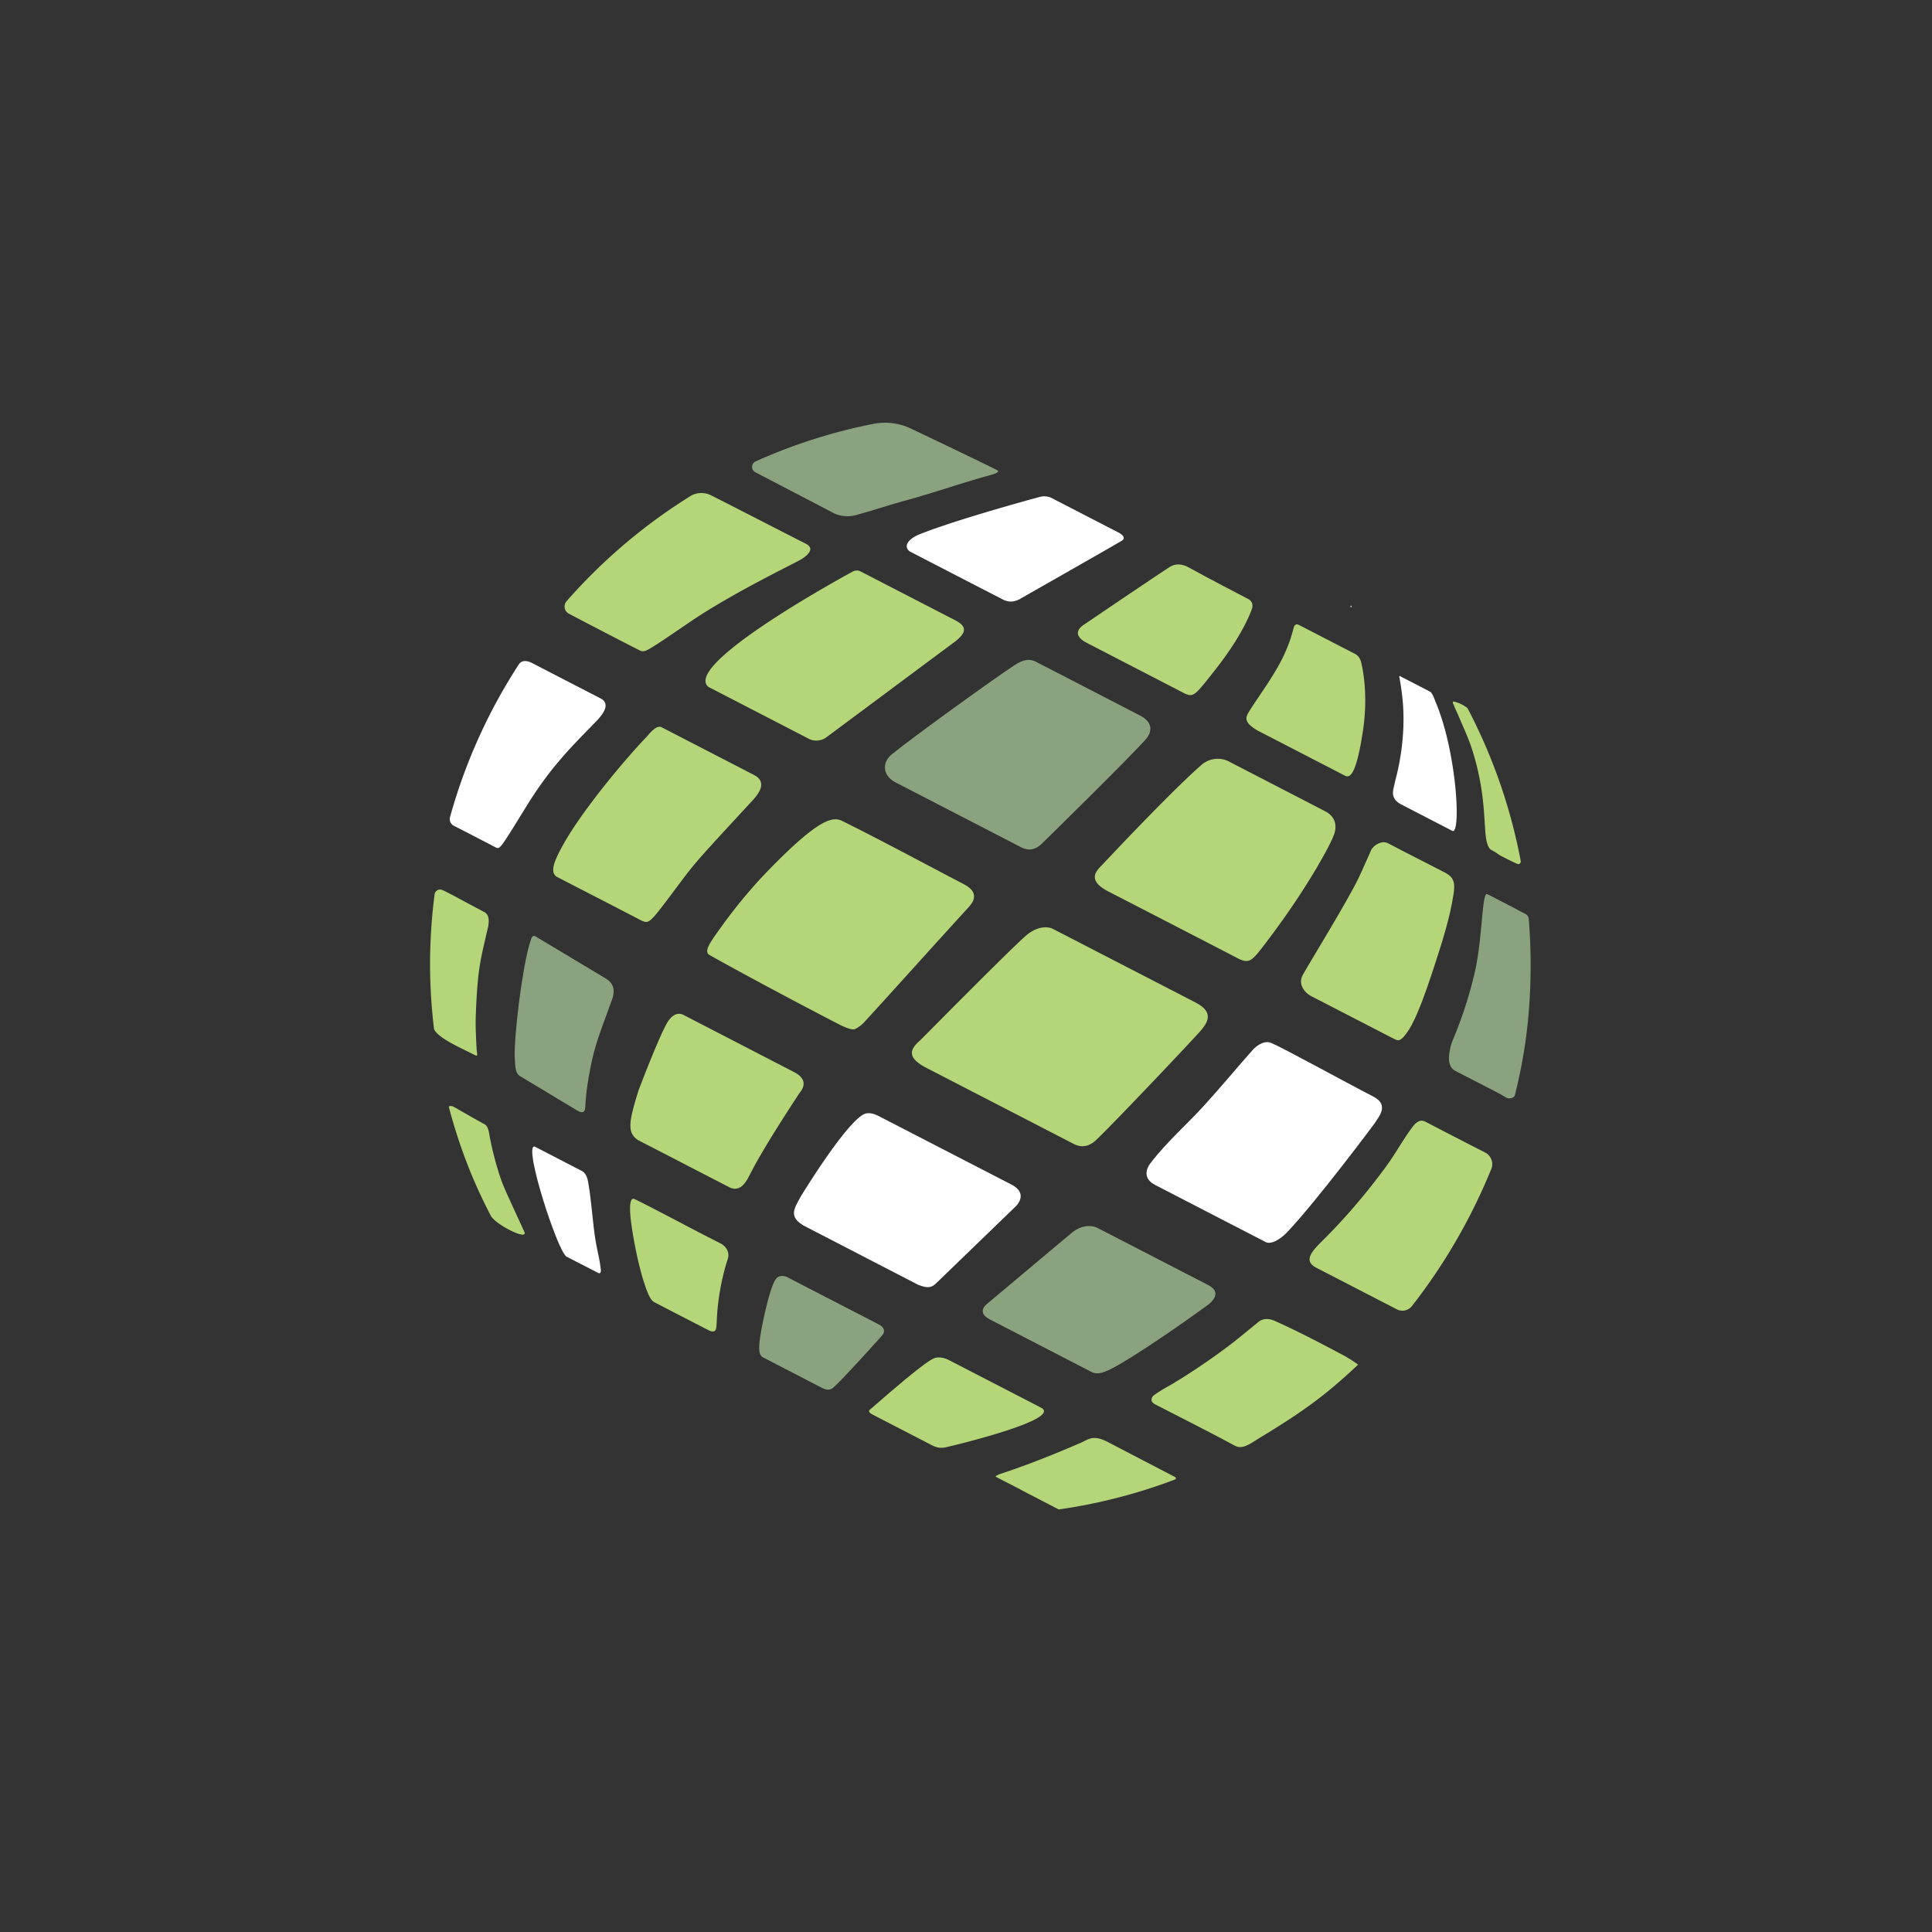
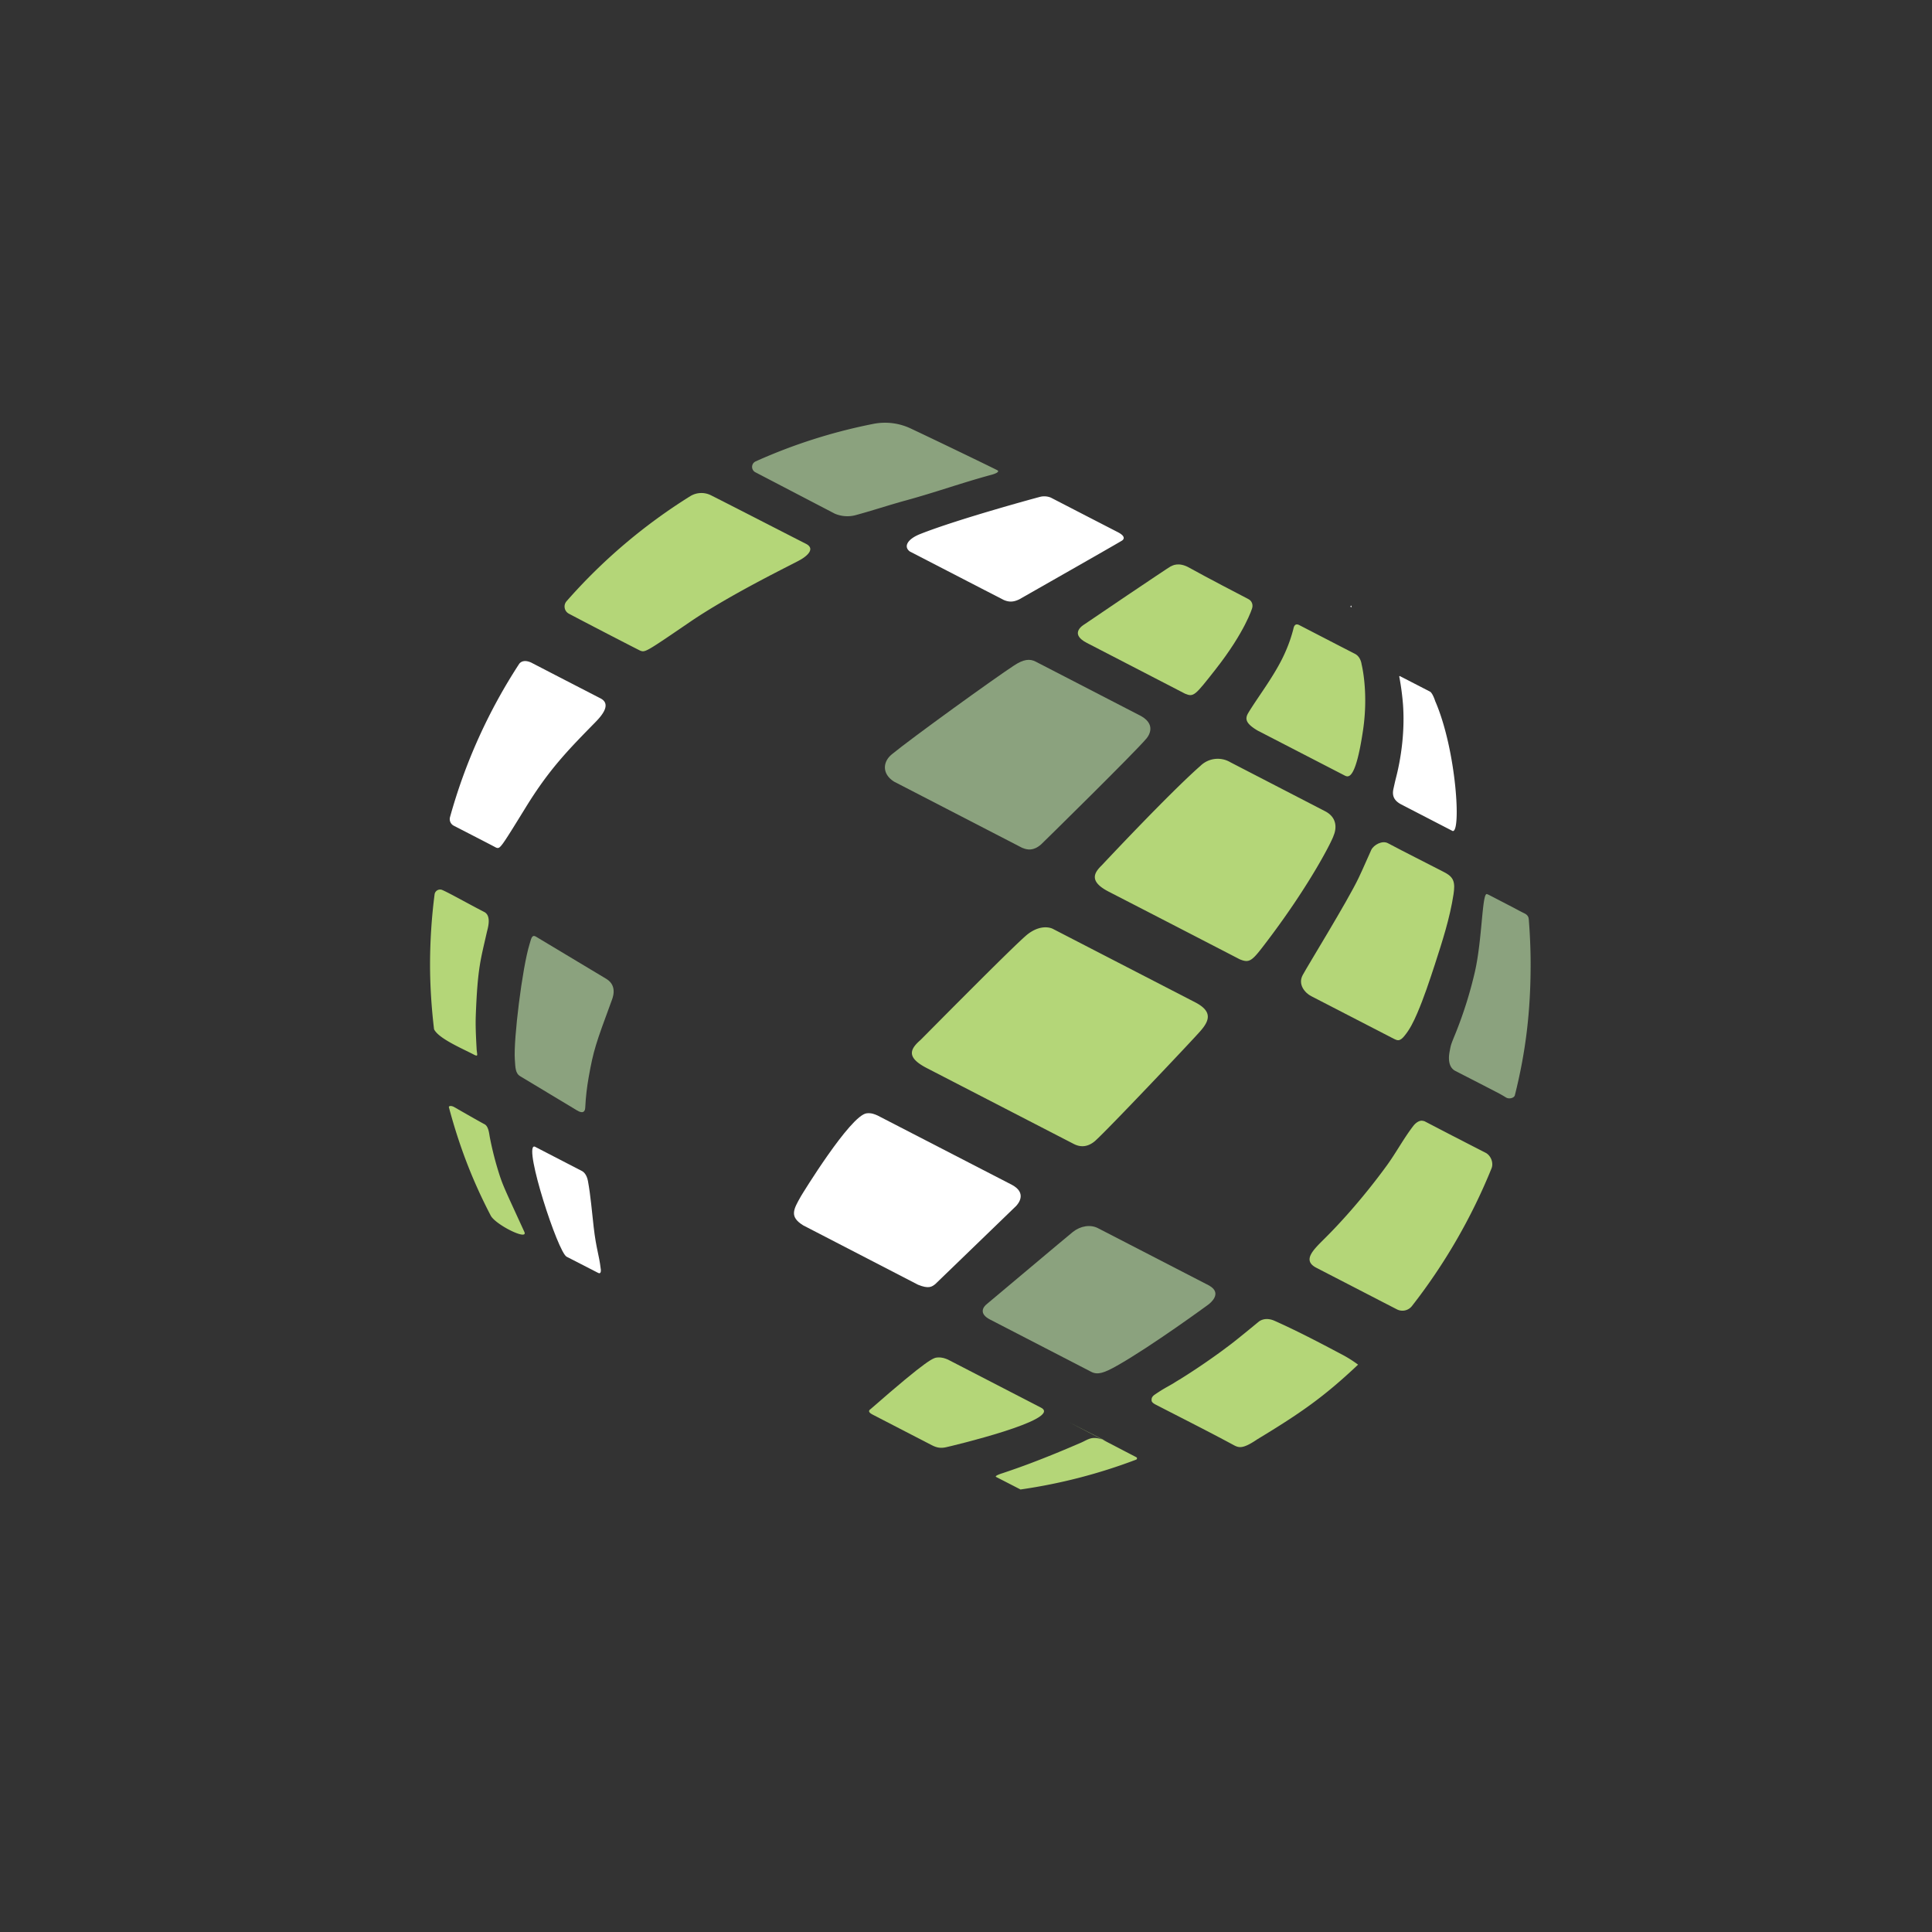
<svg xmlns="http://www.w3.org/2000/svg" width="32" height="32" fill="none">
  <rect width="100%" height="100%" fill="#333333" stroke="none" />
  <path d="m15.069 9.134 1.179.609.379.195c.09.038.163.034.257-.012.014-.008 1.617-.92 1.688-.965 0 0 .121-.054-.056-.146l-.497-.256-.614-.317a.287.287 0 0 0-.173-.014c-.02.004-1.36.367-1.99.617-.204.08-.284.205-.173.289Z" fill="#fff" />
-   <path d="m11.734 11.378 1.679.867a.282.282 0 0 0 .273-.032l2.152-1.601c.109-.095.229-.212-.012-.336a2552.925 2552.925 0 0 1-1.55-.8c-.024-.01-.071-.05-.152-.009-.035.018-2.84 1.537-2.39 1.911ZM9.232 14.528c.383.198.855.44 1.402.724.124.047.124.047.604-.596.277-.37.277-.37 1.227-1.399.089-.096.263-.305.014-.426l-1.522-.786c-.09-.046-.218.13-.247.159-.357.371-1.05 1.2-1.37 1.765-.159.283-.247.487-.108.559Z" fill="#B4D678" />
  <path d="M9.693 18.35c.01-.193.028-.338.056-.5.081-.458.12-.565.378-1.266.014-.04.111-.248-.08-.368l-1.168-.701c-.073-.045-.082.042-.107.12-.123.396-.268 1.585-.245 1.909.01.137.006.232.09.282l.942.567c.094.056.13.022.134-.043Z" fill="#8BA27E" />
  <path d="M9.95 21.017c-.028-.24-.074-.322-.117-.695-.03-.254-.049-.513-.095-.762-.021-.111-.075-.15-.093-.161l-.785-.406-.013-.003c-.17.013.393 1.75.538 1.825l.526.27c.013.005.049.017.04-.068Z" fill="#fff" />
  <path d="M19.392 9.38c-.052.027-1.422.953-1.432.962-.002.002-.265.148.039.305l1.63.843c.143.059.163.032.506-.405.487-.62.605-1.011.605-1.014 0 0 .033-.1-.068-.151-.15-.078-.68-.353-.976-.518-.173-.097-.276-.035-.304-.021Z" fill="#B4D678" />
  <path d="M16.935 14.044c.082.034.183.053.31-.059.015-.013 1.552-1.523 1.743-1.752.001-.002.194-.211-.085-.371l-1.75-.904c-.097-.05-.2-.039-.355.063-.327.213-1.694 1.2-2.028 1.474-.147.12-.167.32.036.45l2.129 1.1Z" fill="#8BA27E" />
-   <path d="M12.716 14.427c-.3.309-.572.645-.823.999-.125.177-.243.337-.14.393.558.313 1.462.796 2.141 1.146.057.029.201.101.265.081a.513.513 0 0 0 .16-.12c.583-.637 1.124-1.245 1.707-1.88.052-.057.106-.121.107-.196.002-.103-.096-.167-.182-.212-.664-.346-1.322-.703-1.992-1.036-.156-.079-.37-.076-1.243.825ZM10.576 18.061c-.168.538-.188.702-.007.824.263.135.546.28.847.437l.681.351c.149.06.24-.062.294-.163.068-.126.192-.402.843-1.394.023-.035.202-.214-.084-.36l-1.828-.945c-.072-.038-.17-.03-.262.114-.132.206-.48 1.124-.484 1.136ZM10.832 21.566l.444.23.463.238c.04.021.109.04.122-.03.006-.033.006-.035.01-.11a3.96 3.96 0 0 1 .163-.978c.01-.033.027-.075.03-.11.005-.082-.034-.152-.116-.204-.2-.102-.399-.203-.593-.306-.276-.146-.745-.39-.846-.436-.074-.035-.09.118-.057.376.03.244.118.716.223 1.03.05.15.094.26.157.3Z" fill="#B4D678" />
  <path d="M22.365 10.049c.036.018.022 0 .014-.021l-.014.02Z" fill="#fff" />
  <path d="m22.128 10.668-.613-.317c-.012-.005-.028-.011-.044-.008-.034.009-.043.046-.05.079a2.374 2.374 0 0 1-.119.348c-.157.376-.448.744-.623 1.032-.061.1-.055.176.15.298l1.447.747c.057.026.176.08.3-.751.094-.635-.023-1.09-.024-1.094 0 0-.012-.122-.109-.172l-.315-.162ZM21.947 13.436l-1.567-.81a.41.41 0 0 0-.496.058c-.522.458-1.634 1.647-1.634 1.647-.12.117-.227.262.112.437.758.39 1.49.768 2.172 1.121.172.07.206.026.468-.32.712-.942 1.07-1.659 1.088-1.733.001-.002.125-.262-.143-.4ZM18.146 18.89c.204-.182 1.573-1.627 1.734-1.81.153-.174.208-.327-.083-.478l-2.356-1.216c-.061-.032-.224-.064-.42.088-.2.156-1.756 1.735-1.775 1.752-.184.159-.228.293.105.465l2.435 1.257c.094.048.22.067.36-.057Z" fill="#B4D678" />
  <path d="m15.493 21.267 1.335-1.29c.03-.031.195-.215-.072-.355l-2.221-1.146c-.05-.022-.103-.045-.18-.036-.27.03-1.08 1.357-1.087 1.37-.13.228-.194.342.034.485l1.903.984c.178.073.231.034.288-.012Z" fill="#fff" />
-   <path d="m12.653 22.49.966.5c.074.037.129.035.174 0 .13-.102.818-.87.823-.877 0 0 .09-.099-.066-.179l-1.497-.773a.184.184 0 0 0-.108-.026c-.074.005-.145.012-.293.687-.128.588-.074.629.001.668Z" fill="#8BA27E" />
  <path d="m21.717 16.499 1.376.71c.022.01.045.022.07.02.037-.003.07-.036.096-.068.092-.11.156-.241.213-.374.114-.264.203-.537.293-.81.124-.384.25-.771.31-1.166.012-.082.021-.17-.011-.238-.032-.068-.1-.105-.163-.137-.315-.163-.6-.304-.913-.47-.094-.05-.234.027-.275.11-.024.049-.14.32-.209.463-.182.383-.838 1.445-.927 1.611-.085.156.039.297.14.349Z" fill="#B4D678" />
-   <path d="M19.06 19.26c-.002.002-.197.227.073.367.672.347 1.292.666 1.832.946.076.04.22-.022.36-.17.501-.532 1.435-1.784 1.445-1.8.06-.1.25-.3-.023-.44-.489-.252-1.512-.816-1.695-.89-.13-.052-.267.077-.3.114-.276.309-.512.598-.79.904-.296.327-.633.618-.903.97Z" fill="#fff" />
  <path d="m20.03 21.294-1.845-.952c-.124-.064-.287-.038-.414.062-.073.057-1.407 1.181-1.422 1.192-.068.051-.14.163.05.26l1.676.866c.107.055.214.018.427-.102.562-.317 1.506-1.007 1.517-1.016.021-.017.235-.182.01-.31Z" fill="#8BA27E" />
  <path d="m17.242 23.315-1.543-.797c-.045-.018-.09-.038-.168-.034-.068.004-.145.01-1.11.854-.009.007-.07.04.03.091l.985.509c.083.043.15.052.237.032.071-.015 1.947-.46 1.569-.655Z" fill="#B4D678" />
  <path d="M23.774 11.618c.349.81.43 2.18.286 2.146l-.851-.44c-.134-.07-.15-.159-.13-.255.04-.18.027-.12.057-.242.053-.219.138-.662.102-1.16a4.346 4.346 0 0 0-.056-.43c-.001-.011-.015-.05.008-.037l.493.254c.047.024.09.162.09.164Z" fill="#fff" />
  <path d="m24.607 19.094-.341-.175a15.38 15.38 0 0 0-.208-.107l-.462-.24a.195.195 0 0 0-.051-.01c-.044.002-.095.034-.134.084-.163.211-.287.447-.443.661-.411.564-.81.991-1.015 1.194-.194.195-.394.372-.149.498l.647.334.453.234.233.12a.2.2 0 0 0 .247-.052 9.517 9.517 0 0 0 1.32-2.282c.04-.099-.017-.218-.097-.259ZM22.21 22.426c-.36-.191-.721-.38-1.092-.546-.142-.065-.234-.018-.274.015-.052.043-.365.301-.475.383l-.138.103c-.215.157-.436.307-.664.45-.043.026-.087.052-.13.08-.12.071-.161.086-.313.19-.055.039-.05.073-.05.09-.003.032.035.057.068.074.432.223.867.441 1.295.672.088.047.155.06.387-.097.722-.437 1.103-.702 1.67-1.237a2.028 2.028 0 0 0-.284-.177ZM8.685 20.404c-.352-.77-.36-.767-.452-1.074a5.374 5.374 0 0 1-.118-.483c-.014-.068-.02-.193-.093-.228-.08-.042-.35-.197-.502-.284-.05-.027-.091-.016-.085.004.173.649.391 1.216.695 1.799.09.155.623.417.555.266ZM7.841 17.464c.09.046.059.011.053-.095-.012-.226-.02-.383-.013-.563.03-.778.08-.91.182-1.363.013-.059.085-.273-.043-.338-.264-.136-.58-.315-.697-.365a.092.092 0 0 0-.125.074 9.154 9.154 0 0 0-.075 1.157c0 .362.024.718.065 1.067 0 .006.002.01.004.015.079.15.457.311.65.411Z" fill="#B4D678" />
  <path d="M8.219 14.04c.065.02.065.02.482-.656.39-.636.698-.951 1.164-1.426.092-.095.272-.293.081-.391l-.704-.363-.427-.221s-.138-.082-.214.01a9.072 9.072 0 0 0-1.147 2.54.123.123 0 0 0 .061.143l.305.157c.116.06.249.128.399.207Z" fill="#fff" />
  <path d="M10.602 10.776c.085.031.085.031.825-.474.693-.473 1.757-.984 1.818-1.024.003 0 .314-.165.102-.272-.292-.148-1.185-.608-1.57-.802a.353.353 0 0 0-.344.014 9.194 9.194 0 0 0-2.049 1.74.134.134 0 0 0 .039.207c.291.154.926.483 1.179.611Z" fill="#B4D678" />
  <path d="M13.827 8.508a.533.533 0 0 0 .331.028c.284-.076.562-.17.845-.247.51-.14.908-.286 1.418-.425.043-.011.15-.047.097-.076-.056-.03-.918-.448-1.432-.69a.997.997 0 0 0-.612-.079 8.989 8.989 0 0 0-1.958.623.1.1 0 0 0-.005.18l1.316.686Z" fill="#8BA27E" />
-   <path d="M24.09 11.622c-.008-.003-.026-.009-.026.014 0 .015.01.03.015.042.03.076.055.122.078.178.078.187.16.355.223.55.192.592.199 1.068.215 1.271.007.082.01.351.108.402.086.044.115.075.153.095.021.01.177.092.278.136.03.013.06-.02.055-.045a9.064 9.064 0 0 0-.869-2.51c-.006-.01-.011-.024-.02-.032a.595.595 0 0 0-.21-.101Z" fill="#B4D678" />
  <path d="M25.247 15.127c-.076-.037-.168-.088-.182-.095l-.405-.21a.206.206 0 0 0-.03-.012c-.083-.04-.078.752-.202 1.29a6.86 6.86 0 0 1-.315 1.004c-.077.188-.082.2-.098.289-.007.039-.063.265.09.345l.46.236c.155.081.124.063.212.11.024.011.106.055.164.092.054.035.14.01.15-.036.181-.719.261-1.394.261-2.168 0-.25-.011-.495-.03-.74-.004-.021 0-.069-.075-.105Z" fill="#8BA27E" />
-   <path d="M18.35 23.885c-.086-.044-.184-.083-.278-.062-.053.012-.105.044-.153.066l-.168.072c-.224.096-.45.187-.679.274a12.8 12.8 0 0 1-.468.166c-.047.015-.138.047-.103.063l.399.205v.002l.63.327.014.002a8.979 8.979 0 0 0 1.916-.494c.02-.007.022-.032.005-.041l-1.115-.58Z" fill="#B4D678" />
+   <path d="M18.35 23.885c-.086-.044-.184-.083-.278-.062-.053.012-.105.044-.153.066l-.168.072c-.224.096-.45.187-.679.274a12.8 12.8 0 0 1-.468.166c-.047.015-.138.047-.103.063l.399.205v.002a8.979 8.979 0 0 0 1.916-.494c.02-.007.022-.032.005-.041l-1.115-.58Z" fill="#B4D678" />
</svg>